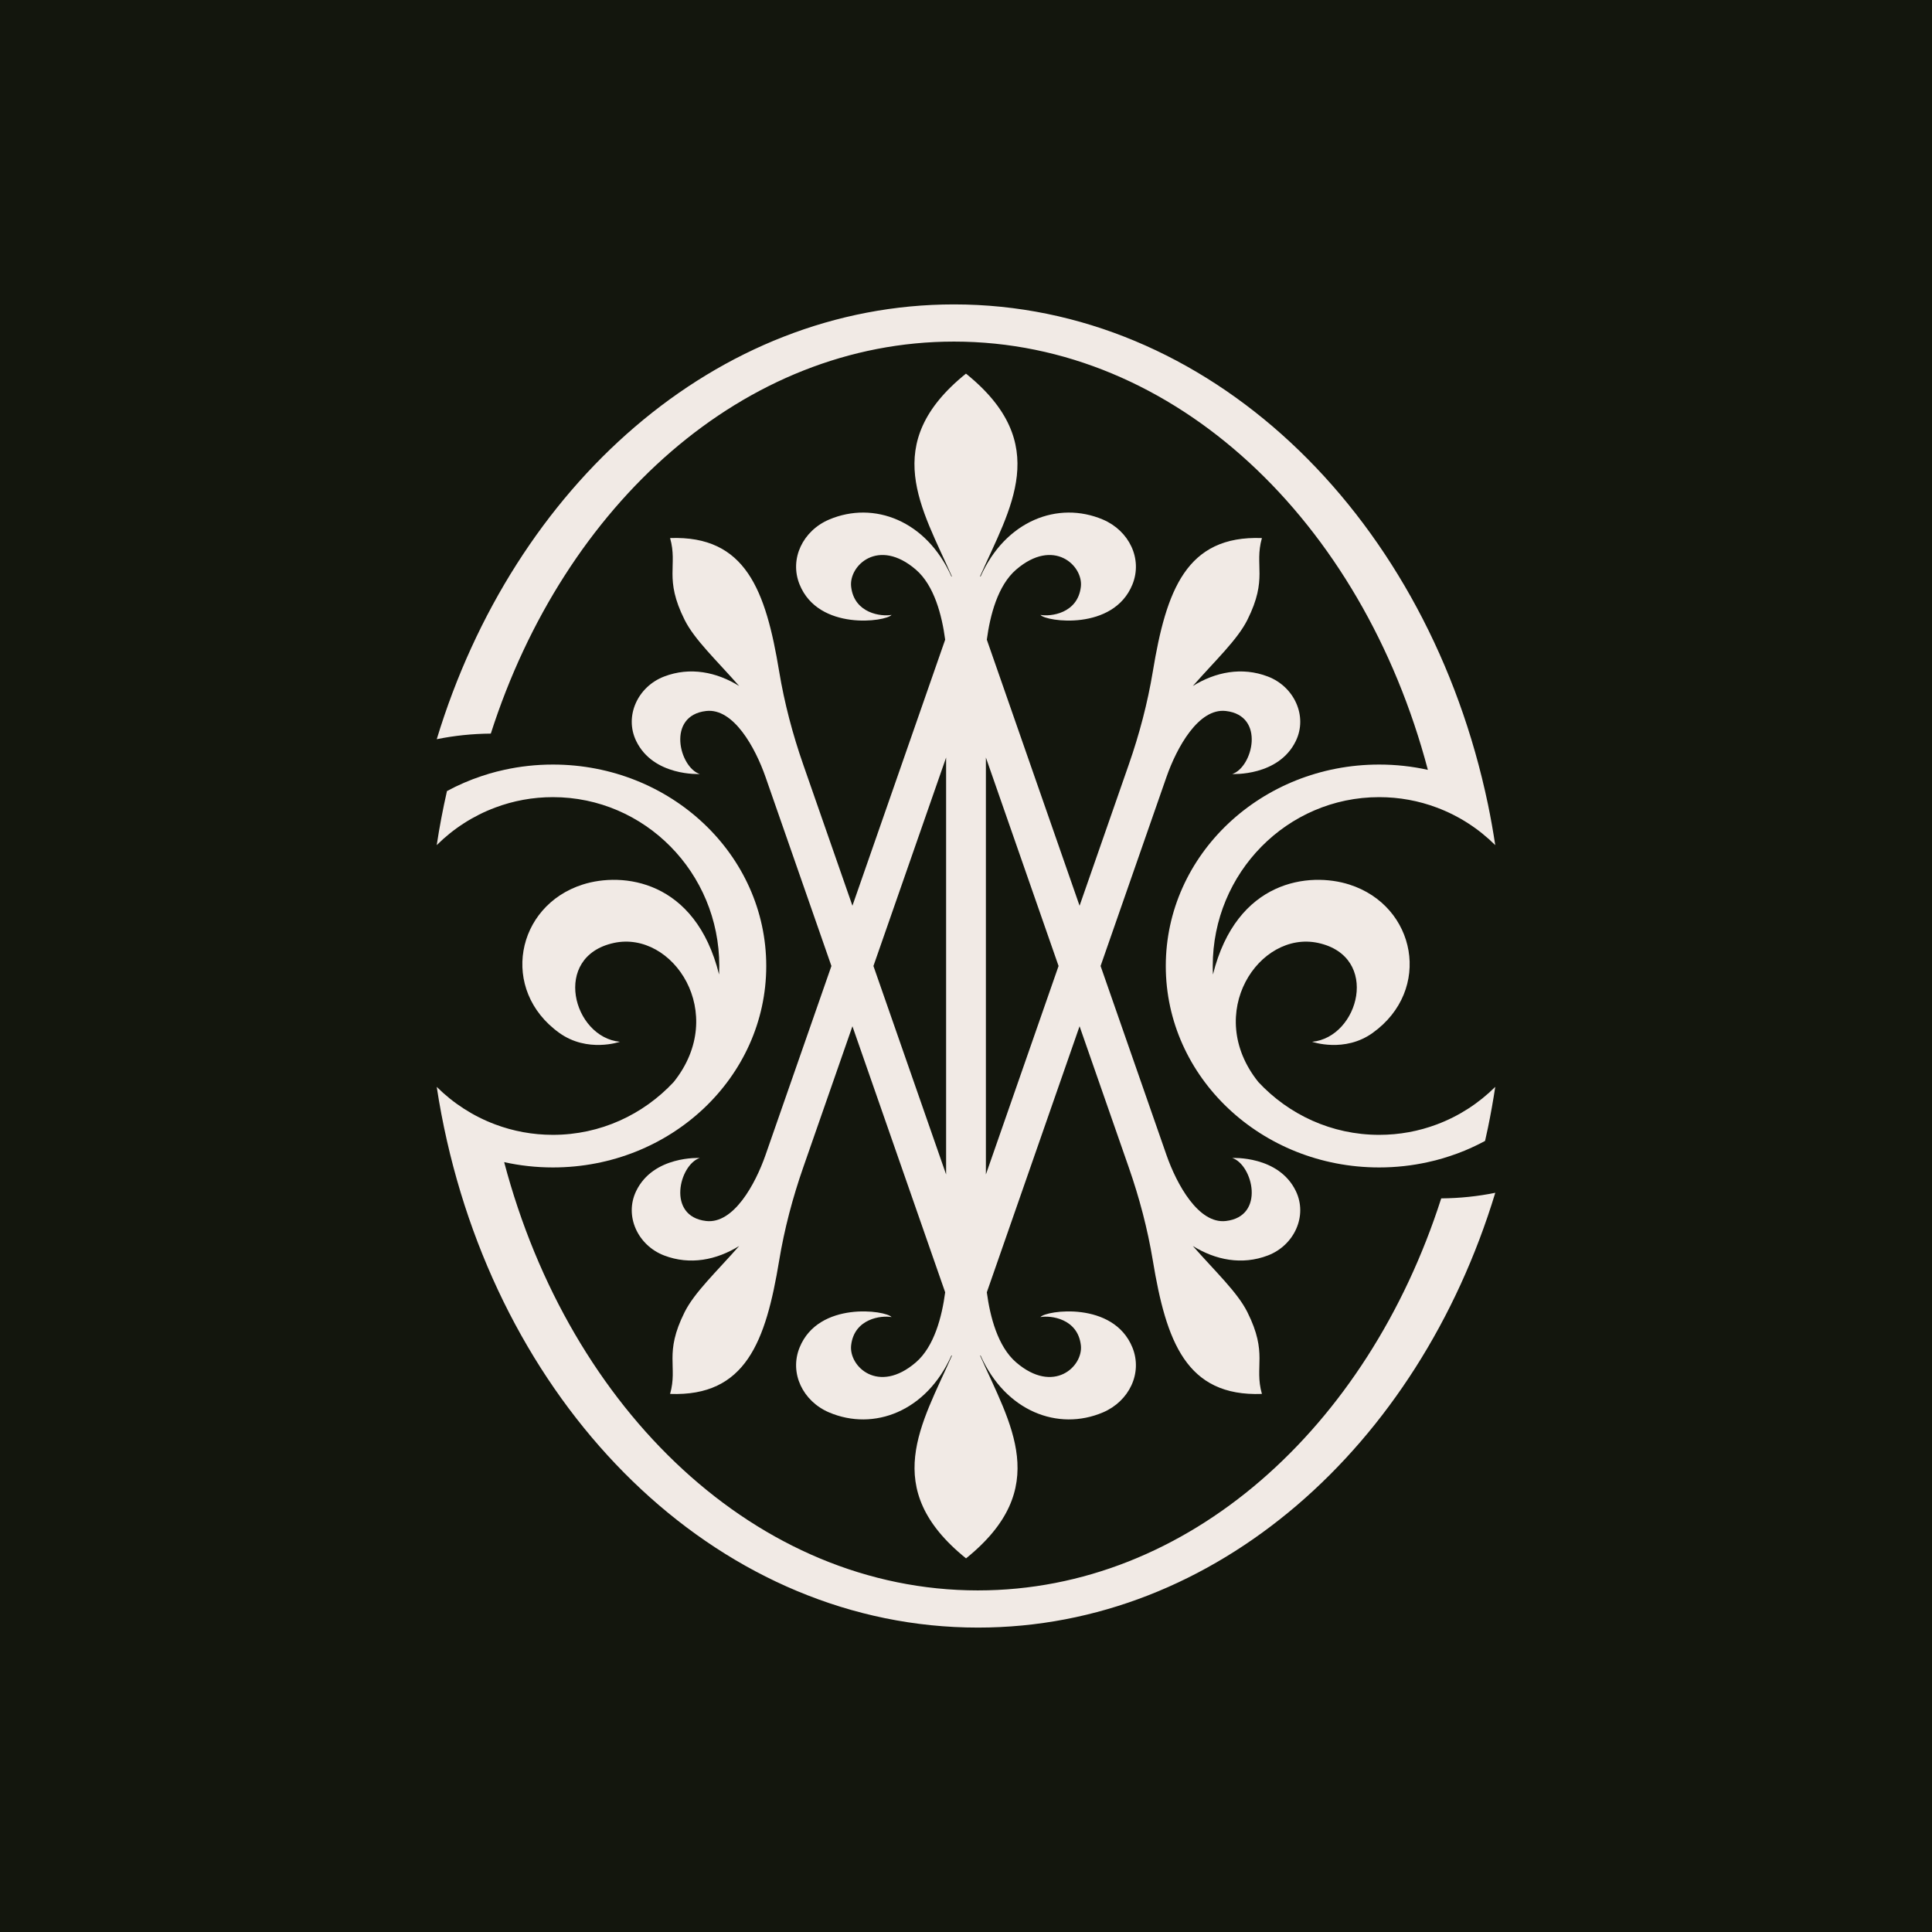
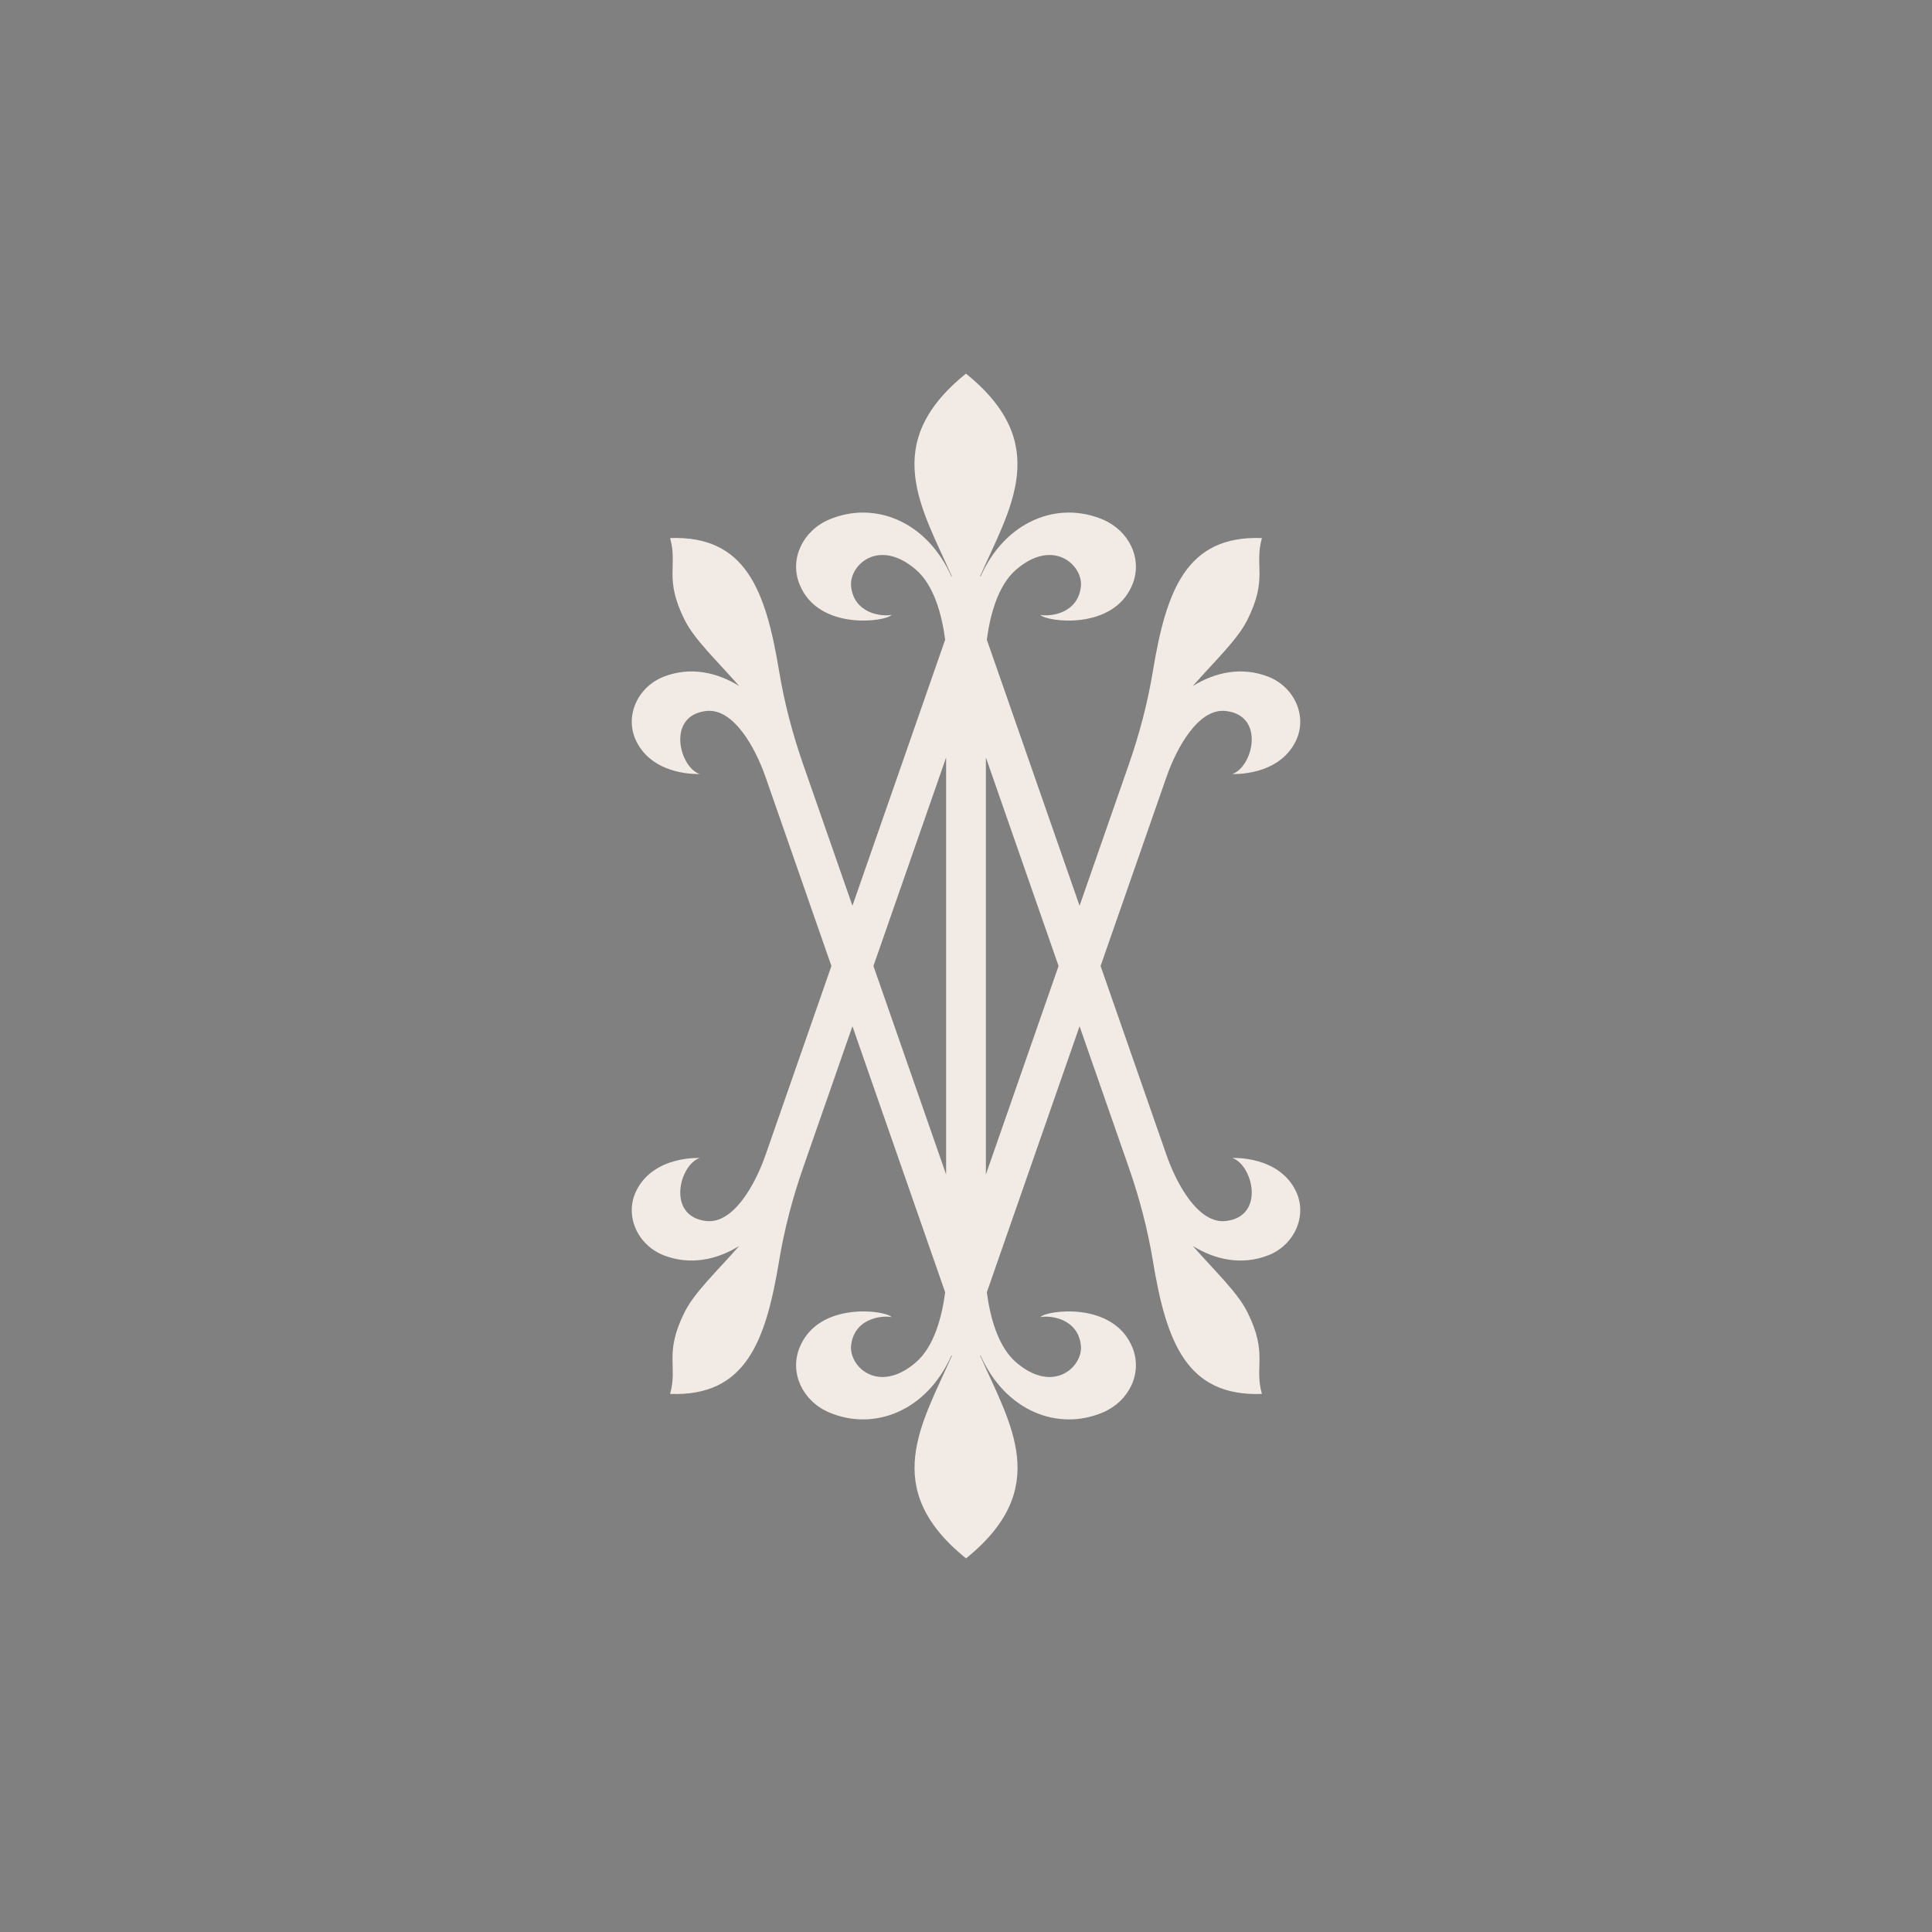
<svg xmlns="http://www.w3.org/2000/svg" version="1.1" width="2000" height="2000">
  <rect width="100%" height="100%" fill="#808080" stroke="none" />
  <svg id="SvgjsSvg1001" version="1.1" viewBox="0 0 2000 2000">
    <defs>
      <style>
      .st0 {
        fill: #f1eae5;
      }

      .st1 {
        fill: #13160d;
      }
    </style>
    </defs>
-     <rect class="st1" width="2000" height="2000" />
    <g>
      <path class="st0" d="M1275.653,1198.741c21.164,6.987,34.595,60.497-6.664,65.24-28.302,3.253-50.875-37.97-61.476-68.373l-68.192-195.615,68.192-195.608c10.601-30.41,33.174-71.625,61.476-68.373,41.259,4.744,27.828,58.254,6.664,65.241,0,0,47.989,2.628,65.797-34.236,12.454-25.779-1.71-56.228-28.897-66.656-26.925-10.33-54.407-4.69-77.754,9.803,23.89-27.128,46.221-47.983,56.468-68.448,21.587-43.127,6.905-55.942,15.066-84.719-78.378-2.899-99.054,54.301-112.923,138.048-5.428,32.797-13.951,65.044-24.921,96.494l-50.92,146.074-96.012-275.402c3.328-25.133,11.302-56.13,30.32-72.514,38.866-33.474,69.562-4.223,67.033,17.686-3.215,27.813-31.427,31.096-41.848,29.16,5.67,6.957,75.541,16.963,95.207-31.472,10.827-26.684-3.553-55.739-30.515-67.206-46.409-19.726-100.861,1.07-126.641,58.863h-.603c30.99-70.496,75.48-137.385-14.546-209.951-90.034,72.566-45.544,139.455-14.561,209.951h-.512c-25.779-57.794-80.231-78.59-126.641-58.863-26.962,11.467-41.343,40.522-30.508,67.206,19.658,48.435,89.529,38.429,95.199,31.472-10.412,1.935-38.632-1.348-41.847-29.16-2.529-21.91,28.159-51.16,67.032-17.686,19.011,16.384,27,47.381,30.312,72.514l-96.004,275.402-50.919-146.074c-10.97-31.449-19.501-63.697-24.93-96.494-13.853-83.747-34.536-140.946-112.915-138.048,8.162,28.777-6.528,41.591,15.066,84.719,10.239,20.464,32.579,41.32,56.469,68.448-23.349-14.494-50.83-20.133-77.754-9.803-27.188,10.428-41.358,40.876-28.897,66.656,17.799,36.863,65.798,34.236,65.798,34.236-21.165-6.987-34.596-60.497,6.664-65.241,28.302-3.253,50.874,37.963,61.476,68.373l68.192,195.608-68.192,195.615c-10.602,30.403-33.174,71.625-61.476,68.373-41.26-4.743-27.828-58.254-6.664-65.24,0,0-47.999-2.628-65.798,34.235-12.461,25.78,1.71,56.228,28.897,66.655,26.925,10.324,54.405,4.692,77.754-9.802-23.89,27.128-46.23,47.983-56.469,68.448-21.594,43.119-6.904,55.941-15.066,84.711,78.378,2.906,99.062-54.293,112.915-138.041,5.428-32.804,13.96-65.044,24.93-96.501l50.919-146.066,96.004,275.403c-3.312,25.132-11.301,56.13-30.312,72.513-38.873,33.467-69.561,4.223-67.032-17.695,3.215-27.804,31.435-31.086,41.847-29.152-5.669-6.956-75.54-16.972-95.199,31.472-10.835,26.675,3.546,55.73,30.508,67.197,46.409,19.726,100.861-1.061,126.641-58.856h.595c-30.982,70.502-75.472,137.385,14.554,209.95,90.034-72.565,45.537-139.448,14.562-209.95h.512c25.787,57.795,80.239,78.582,126.641,58.856,26.962-11.467,41.342-40.522,30.515-67.197-19.666-48.444-89.537-38.429-95.207-31.472,10.421-1.934,38.633,1.348,41.848,29.152,2.529,21.919-28.167,51.163-67.033,17.695-19.018-16.383-26.992-47.382-30.32-72.513l96.012-275.403,50.92,146.066c10.97,31.457,19.493,63.697,24.921,96.501,13.869,83.748,34.544,140.947,112.923,138.041-8.161-28.77,6.521-41.591-15.066-84.711-10.247-20.466-32.578-41.32-56.468-68.448,23.347,14.494,50.829,20.125,77.754,9.802,27.187-10.427,41.351-40.875,28.897-66.655-17.808-36.863-65.797-34.235-65.797-34.235ZM979.409,1215.795l-75.231-215.801,75.231-215.801v431.602ZM1020.594,1215.795v-431.602l75.232,215.801-75.232,215.801Z" />
-       <path class="st0" d="M1012.397,1646.392c-228.548,0-422.462-185.88-490.488-443.355,16.181,3.591,33.068,5.497,50.438,5.497,121.988,0,220.869-93.392,220.869-208.536,0-115.144-98.881-208.528-220.869-208.528-17.37,0-34.257,1.897-50.438,5.488-2.658.58-5.248,1.212-7.853,1.845-5.196,1.325-10.277,2.853-15.315,4.54-12.611,4.171-24.62,9.396-36.042,15.578-4.171,18.371-7.74,37.006-10.608,55.956,17.106-17,37.721-30.35,60.618-38.903,18.567-6.972,38.639-10.774,59.638-10.774,95.139,0,172.26,78.243,172.26,174.797,0,2.959-.106,5.858-.21,8.817-24.628-98.512-100.341-106.222-141.202-93.128-69.216,22.068-86.104,109.18-24.191,153.58,29.221,20.953,62.726,9.178,62.726,9.178-48.548-4.585-71.008-88.212-6.272-102.306,60.986-13.251,118.998,72.8,61.904,144.018-31.389,33.625-75.766,54.639-125.014,54.639-20.998,0-41.071-3.802-59.638-10.767-22.896-8.553-43.511-21.91-60.618-38.911,2.868,18.951,6.437,37.586,10.608,55.957,66.076,290.363,287.155,503.807,549.698,503.807,246.076,0,455.793-187.522,535.512-450.109-17.965,3.689-36.75,5.647-55.964,5.805-76.256,237.779-262.204,405.815-479.548,405.815" />
-       <path class="st0" d="M1427.68,1174.792c-49.248,0-93.626-21.014-125.014-54.639-57.094-71.218.918-157.269,61.913-144.018,64.668,14.095,42.262,97.721-6.272,102.314,0,0,33.49,11.768,62.665-9.185,61.965-44.4,45.085-131.505-24.139-153.58-40.913-13.086-116.627-5.384-141.194,93.128-.165-2.952-.219-5.858-.219-8.817,0-96.554,77.122-174.797,172.26-174.797,21.007,0,41.08,3.802,59.639,10.774,22.896,8.553,43.466,21.91,60.564,38.911-2.161-14.207-4.652-28.242-7.529-42.133-.971-4.646-1.995-9.238-3.027-13.831-66.076-290.363-287.215-503.8-549.743-503.8-246.083,0-455.748,187.522-535.467,450.109,17.973-3.697,36.751-5.647,55.965-5.805,76.248-237.832,262.21-405.815,479.502-405.815,228.594,0,422.507,185.828,490.533,443.348-16.18-3.591-33.061-5.489-50.438-5.489-121.981,0-220.861,93.392-220.861,208.528,0,115.144,98.88,208.536,220.861,208.536,17.377,0,34.258-1.897,50.438-5.497,2.658-.579,5.248-1.212,7.853-1.845,5.196-1.318,10.278-2.853,15.315-4.54,5.037-1.634,9.954-3.486,14.832-5.489,7.251-3.012,14.336-6.385,21.21-10.089,1.031-4.585,2.056-9.178,3.027-13.824,2.877-13.891,5.368-27.926,7.529-42.133-17.099,17.001-37.668,30.358-60.564,38.911-18.559,6.972-38.632,10.767-59.639,10.767" />
    </g>
  </svg>
  <style>@media (prefers-color-scheme: light) { :root { filter: none; } }
@media (prefers-color-scheme: dark) { :root { filter: none; } }
</style>
</svg>